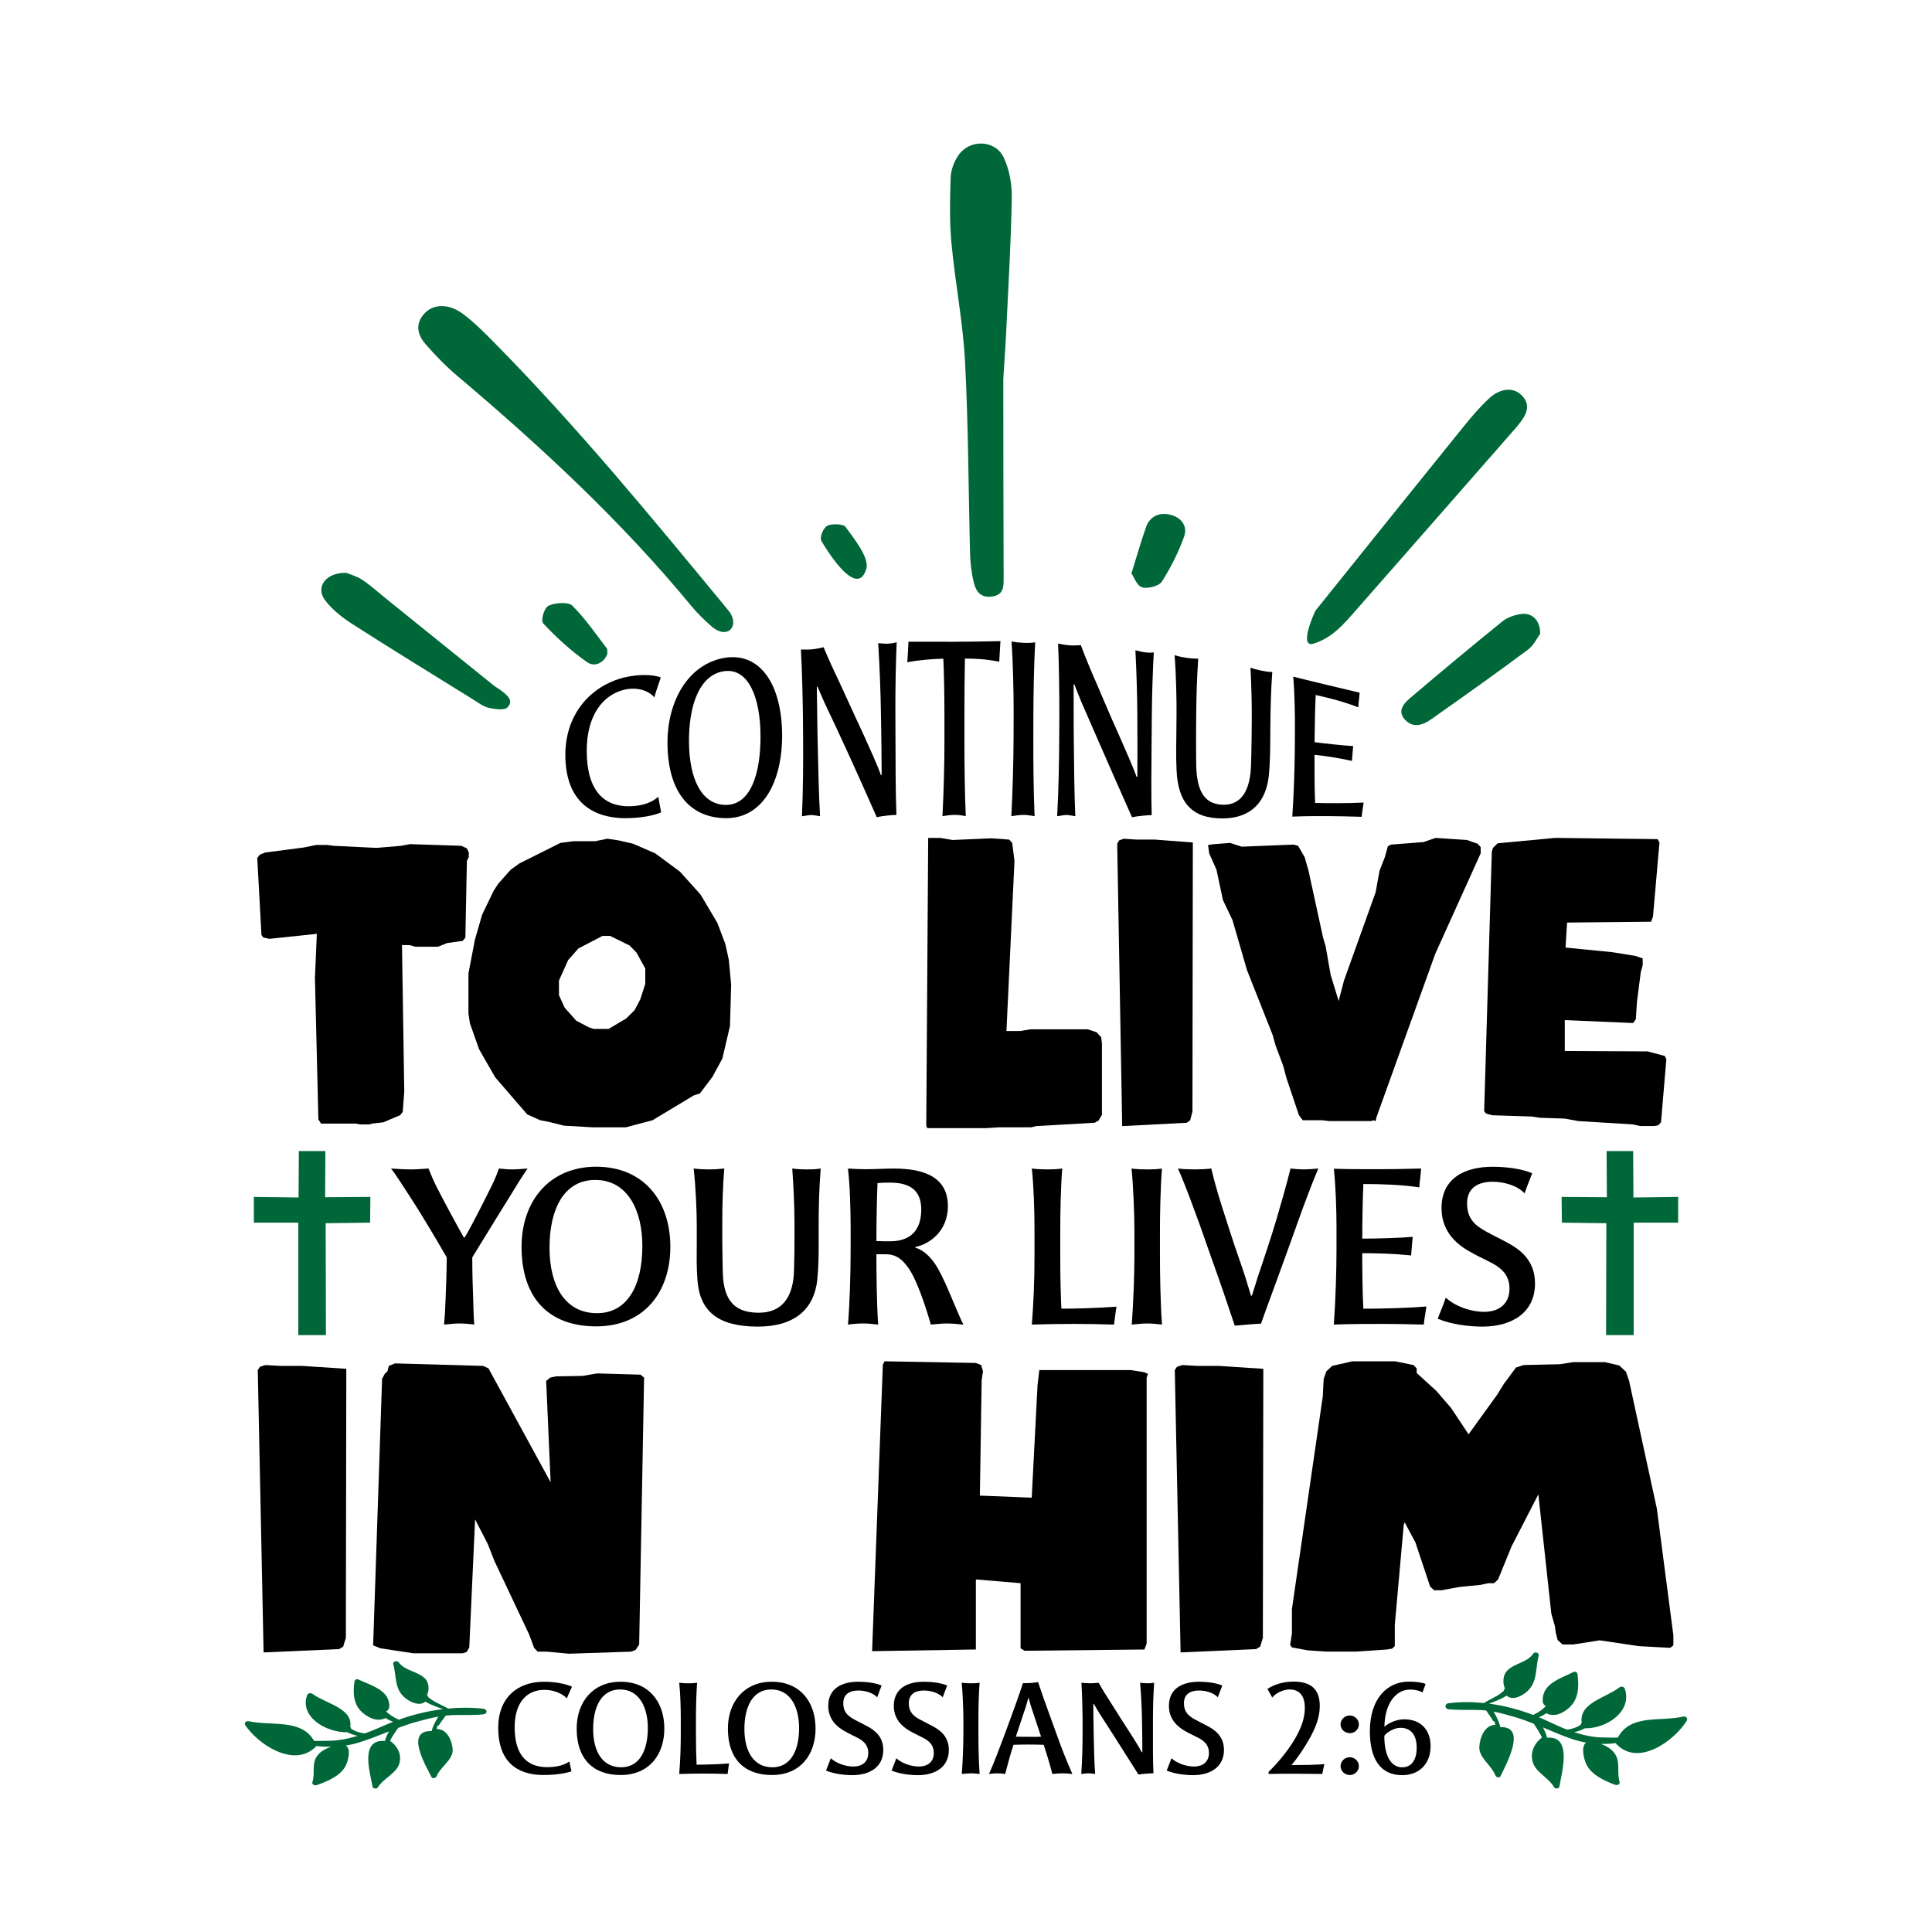
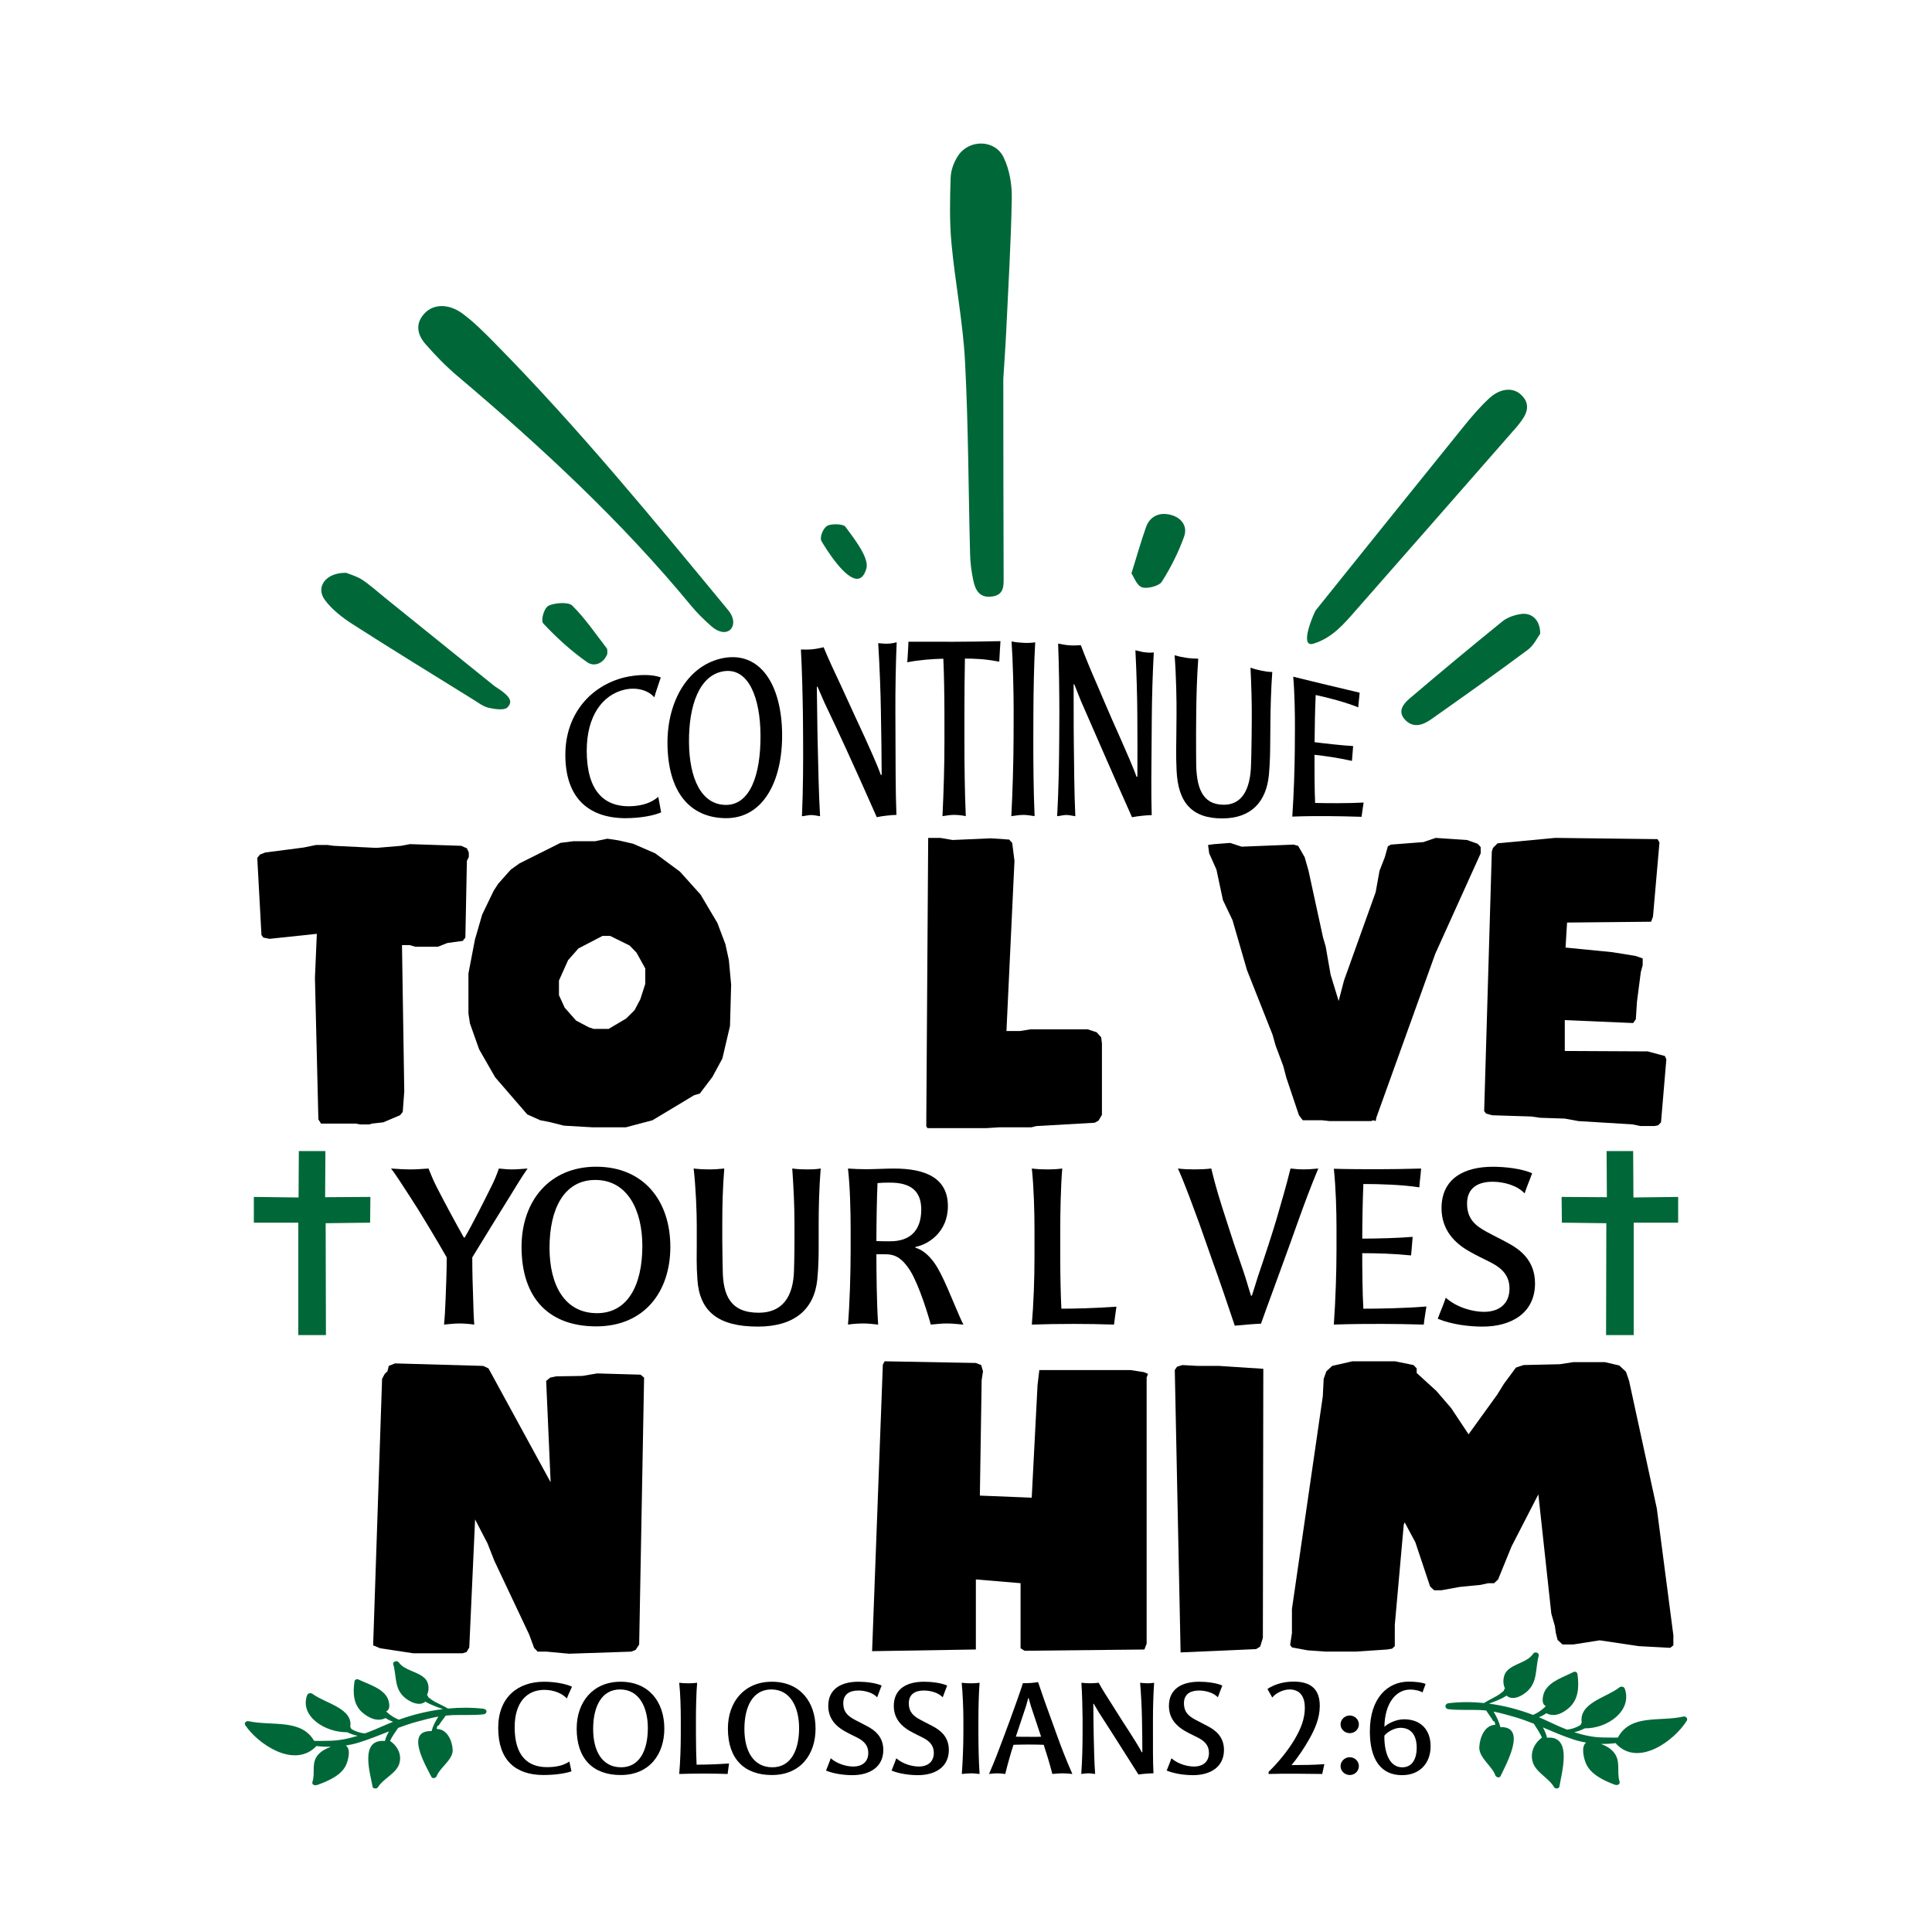
<svg xmlns="http://www.w3.org/2000/svg" version="1.1" id="Layer_1" x="0px" y="0px" viewBox="0 0 864 864" xml:space="preserve">
  <g>
    <g>
      <path d="M253.5,759.57c-1.87-2.11-5.68-3.86-10.06-3.86c-7.72,0-13.28,5.5-13.28,16.73c0,12.81,5.85,17.84,14.51,17.84    c4.62,0,7.72-0.99,9.95-2.52c0.41,1.87,0.59,2.69,0.94,4.39c-2.34,0.82-6.85,1.64-12.52,1.64c-12.52,0-20.24-6.67-20.24-21.06    c0-13.69,8.78-20.65,20.48-20.65c4.97,0,9.77,0.94,12.52,2.22C255.02,756.12,254.26,757.52,253.5,759.57z" />
      <path d="M277.55,793.8c-12.29,0-19.66-7.2-19.66-20.77c0-11.99,7.37-20.95,19.66-20.95c12.46,0,19.54,8.83,19.54,20.95    C297.09,784.61,290.36,793.8,277.55,793.8z M277.31,755.53c-8.19,0-12.05,7.49-12.05,17.73c0,9.83,4.04,17.08,12.52,17.08    c7.96,0,11.94-7.14,11.94-17.55C289.72,763.61,285.91,755.53,277.31,755.53z" />
      <path d="M325.4,793.33c-3.51-0.12-7.26-0.18-10.53-0.18c-3.51,0-7.96,0.06-11.12,0.18c0.47-5.62,0.7-11.76,0.7-17.85    c0-1.58,0-5.03,0-7.02c0-4.62-0.18-11.06-0.7-15.91c1.29,0.18,2.93,0.23,4.21,0.23c1.23,0,2.46-0.06,3.8-0.23    c-0.41,4.86-0.53,11.82-0.53,15.91c0,1.35,0,5.85,0,7.08c0,5.5,0.12,9.95,0.29,13.63c3.51,0,8.6-0.12,14.51-0.53    C325.87,790,325.52,792.16,325.4,793.33z" />
      <path d="M345.18,793.8c-12.29,0-19.66-7.2-19.66-20.77c0-11.99,7.37-20.95,19.66-20.95c12.46,0,19.54,8.83,19.54,20.95    C364.72,784.61,357.99,793.8,345.18,793.8z M344.95,755.53c-8.19,0-12.05,7.49-12.05,17.73c0,9.83,4.04,17.08,12.52,17.08    c7.96,0,11.94-7.14,11.94-17.55C357.35,763.61,353.55,755.53,344.95,755.53z" />
      <path d="M381.22,793.86c-3.51,0-8.13-0.53-11.82-2.05c0.82-2.22,1.35-3.22,2.11-5.5c3.16,2.75,7.43,3.69,10.06,3.69    c4.1,0,6.73-2.17,6.73-6.09c0-3.1-1.64-5.09-4.62-6.67c-2.22-1.17-3.74-1.76-6.14-3.16c-3.51-1.99-7.14-5.38-7.14-11.18    c0-7.84,6.08-10.82,13.51-10.82c3.22,0,7.55,0.47,10.36,1.7c-0.76,2.11-1.11,2.75-1.99,5.27c-1.87-2.05-5.44-3.04-8.43-3.04    c-3.8,0-6.73,1.58-6.73,5.68c0,4.04,2.17,5.79,5.09,7.37c1.58,0.88,4.04,2.05,5.73,2.98c2.92,1.58,7.08,4.39,7.08,10.53    C395.03,790.29,388.83,793.86,381.22,793.86z" />
      <path d="M410.53,793.86c-3.51,0-8.13-0.53-11.82-2.05c0.82-2.22,1.35-3.22,2.11-5.5c3.16,2.75,7.43,3.69,10.06,3.69    c4.1,0,6.73-2.17,6.73-6.09c0-3.1-1.64-5.09-4.62-6.67c-2.22-1.17-3.74-1.76-6.14-3.16c-3.51-1.99-7.14-5.38-7.14-11.18    c0-7.84,6.08-10.82,13.51-10.82c3.22,0,7.55,0.47,10.36,1.7c-0.76,2.11-1.11,2.75-1.99,5.27c-1.87-2.05-5.44-3.04-8.43-3.04    c-3.8,0-6.73,1.58-6.73,5.68c0,4.04,2.17,5.79,5.09,7.37c1.58,0.88,4.04,2.05,5.73,2.98c2.92,1.58,7.08,4.39,7.08,10.53    C424.34,790.29,418.14,793.86,410.53,793.86z" />
      <path d="M434.28,793.04c-1.35,0-2.87,0.18-4.15,0.29c0.41-5.44,0.7-12.75,0.7-18.43c0-1.81,0-4.1,0-6.26    c0-3.98-0.29-11.58-0.76-16.09c1.35,0.18,2.93,0.23,4.27,0.23c1.17,0,2.52-0.06,3.74-0.23c-0.41,4.91-0.53,12.4-0.53,16.09    c0,2.58,0,4.21,0,6.26c0,5.32,0.12,12.52,0.53,18.43C436.8,793.21,435.69,793.04,434.28,793.04z" />
      <path d="M475.18,793.04c-1.46,0-2.87,0.12-4.56,0.29c-1.11-4.33-2.75-9.71-3.86-13.05c-1.99-0.06-4.27-0.12-6.79-0.12    c-2.28,0-4.68,0.06-6.73,0.12c-1.05,3.16-2.52,8.25-3.69,13.05c-1.23-0.18-2.34-0.29-3.63-0.29c-1.4,0-2.22,0.12-3.63,0.29    c2.58-5.85,4.51-11.06,6.55-16.5c0.82-2.22,2.28-6.14,2.93-7.9c1.81-5.03,4.27-11.7,5.68-16.21c2.16,0.06,4.62-0.12,6.79-0.47    c1.64,4.91,3.8,11.06,5.73,16.27c0.53,1.35,2.28,6.38,2.75,7.61c2.11,5.91,4.21,11.18,6.85,17.2    C477.81,793.15,476.64,793.04,475.18,793.04z M461.02,762.96c-0.29-1.11-0.76-2.57-0.99-3.57h-0.18c-0.29,1.05-0.64,2.4-1,3.57    c-1.4,4.21-3.33,10.01-4.56,13.69c1.87,0.06,3.92,0.06,5.73,0.06c2.16,0,3.92,0.06,5.56-0.06    C464.18,772.5,462.37,767,461.02,762.96z" />
      <path d="M515.61,768.58c0,1.52,0,4.62,0,5.79c0,5.56-0.06,13.51,0.23,18.66c-1.52,0-4.68,0.23-6.73,0.53    c-3.63-5.73-7.49-11.82-10.06-15.86c-2.11-3.28-5.44-8.54-7.55-11.76c-0.7-1.11-1.76-3.04-2.34-3.98h-0.23    c0.06,3.39,0.06,10.12,0.18,14.04c0.12,4.68,0.23,11.94,0.64,17.32c-0.76-0.06-1.99-0.29-3.04-0.29s-2.16,0.23-3.16,0.29    c0.47-6.26,0.59-13.46,0.59-18.96c0-1.41,0-3.92,0-5.79c-0.06-4.8-0.18-10.82-0.53-16.03c1.4,0.12,2.46,0.23,3.98,0.23    c1.41,0,2.4-0.12,3.74-0.23c1.58,2.87,3.63,6.14,5.68,9.3c1.29,2.05,3.86,6.14,5.03,7.96c2.16,3.34,3.92,6.03,5.91,9.24    c0.7,1.17,1.99,3.22,2.63,4.56c0-0.06,0.29,0,0.29,0c0-3.74-0.06-10.18-0.18-15.15c-0.06-3.92-0.35-10.36-0.82-15.91    c1.4,0.12,2.28,0.23,3.1,0.23c0.94,0,1.7,0,3.16-0.23C515.78,757.64,515.61,763.61,515.61,768.58z" />
      <path d="M533.57,793.86c-3.51,0-8.13-0.53-11.82-2.05c0.82-2.22,1.35-3.22,2.11-5.5c3.16,2.75,7.43,3.69,10.06,3.69    c4.1,0,6.73-2.17,6.73-6.09c0-3.1-1.64-5.09-4.62-6.67c-2.22-1.17-3.74-1.76-6.14-3.16c-3.51-1.99-7.14-5.38-7.14-11.18    c0-7.84,6.08-10.82,13.51-10.82c3.22,0,7.55,0.47,10.36,1.7c-0.76,2.11-1.11,2.75-1.99,5.27c-1.87-2.05-5.44-3.04-8.43-3.04    c-3.8,0-6.73,1.58-6.73,5.68c0,4.04,2.17,5.79,5.09,7.37c1.58,0.88,4.04,2.05,5.73,2.98c2.92,1.58,7.08,4.39,7.08,10.53    C547.37,790.29,541.17,793.86,533.57,793.86z" />
      <path d="M591.31,793.33c-3.28-0.06-8.89-0.12-12.35-0.12c-3.69,0-7.96,0-11.64,0.12v-0.94c4.15-4.04,8.43-9.19,11.59-14.45    c2.98-5.03,4.62-9.48,4.62-14.22c0-4.62-1.87-8.19-6.9-8.19c-2.81,0-6.32,1.76-7.66,3.63l-2.16-3.86    c2.92-1.93,6.96-3.28,11.7-3.28c7.72,0,11.7,3.39,11.7,10.88c0,5.5-2.22,10.3-4.33,14.16c-2.34,4.27-5.44,8.89-8.31,12.29    c4.39,0,10.24-0.06,14.69-0.41C591.96,790.46,591.49,792.33,591.31,793.33z" />
      <path d="M603.65,775.08c-2.28,0-4.15-1.76-4.15-3.92c0-2.16,1.87-3.98,4.1-3.98c2.28,0,4.1,1.81,4.1,3.98    C607.69,773.32,605.88,775.08,603.65,775.08z M603.65,793.8c-2.28,0-4.15-1.81-4.15-3.98c0-2.16,1.87-3.98,4.1-3.98    c2.28,0,4.1,1.81,4.1,3.98C607.69,791.98,605.88,793.8,603.65,793.8z" />
      <path d="M627,793.86c-9.65,0-14.39-7.26-14.39-19.6c0-14.69,7.78-22.23,17.44-22.23c2.81,0,5.97,0.35,7.49,1.05l-1.4,3.8    c-0.88-0.64-2.98-1.29-5.56-1.29c-6.2,0-11.29,5.97-11.47,16.62c1.46-1.35,5.09-3.33,8.78-3.33c7.61,0,11.88,4.8,11.88,12.05    C639.76,788.65,634.84,793.86,627,793.86z M626.3,772.68c-2.87,0-6.03,1.99-7.2,3.51c0,0.47,0,1.05,0,1.52    c0.29,7.61,2.98,12.64,8.02,12.64c4.5,0,6.44-3.92,6.44-8.72C633.55,775.84,630.92,772.68,626.3,772.68z" />
    </g>
    <g>
-       <path d="M115.28,612.7l1-1.49l2.4-0.75l6.6,0.37h9.6l19.99,1.31l-0.2,120.3l-1.2,3.92l-1.8,1.12l-33.79,1.49L115.28,612.7z" />
      <path d="M166.87,735.8l4-119.18l1.2-2.24l1.2-1.12l0.6-2.42l2.8-1.12l39.39,1.12l2.4,1.12l27.79,50.92l-2-45.32l1.8-1.49l2.6-0.56    l11.8-0.19l6.6-1.12l19.39,0.56l1.6,1.31l-2.2,119.37l-1.6,2.43l-2,0.75l-27.79,0.93l-10-0.93h-4l-1.6-1.68l-2.2-5.97    l-15.59-33.01l-3-7.65l-5.6-10.82l-2.6,57.26l-1.2,2.05l-1.8,0.56h-21.99l-14.8-2.24L166.87,735.8z" />
      <path d="M390.01,738.41l4.8-128.14l0.8-1.49l40.79,0.75l2.4,0.93l0.8,2.8l-0.6,3.92l-0.8,51.66l23.19,0.93l2.6-50.36l0.8-6.71    h40.79l6,0.93l1.8,0.75l-0.6,1.68v119l-1,2.61l-53.58,0.56l-1.8-1.12v-29.1l-19.99-1.68v31.33L390.01,738.41z" />
      <path d="M525.37,612.7l1-1.49l2.4-0.75l6.6,0.37h9.6l19.99,1.31l-0.2,120.3l-1.2,3.92l-1.8,1.12l-33.79,1.49L525.37,612.7z" />
      <path d="M577.76,736.73l-0.8-1.12l0.8-5.22v-10.82l13.8-95.12l0.4-7.83l1.2-3.36l2.6-2.42l9-2.05h19.19l8.2,1.68l1.4,1.49v2.05    l8.8,8.02l6.6,7.65l7.8,11.75l12.8-17.72l3-4.85l5.4-7.28l3.4-1.12l16.19-0.37l6-0.93h14.2l6.4,1.49l3,2.8l1.4,4.1l12.4,57.07    l7.4,56.7v4.48l-1.4,1.12l-13.99-0.75l-17.59-2.61l-11.8,1.86h-4.8l-2.2-2.05l-0.8-3.17l-0.4-2.98l-1.6-5.6l-5.8-53.34l-12,23.32    l-6,14.73l-1.8,1.68h-2.6l-3.4,0.75l-9.4,0.93l-8.2,1.49h-3.2l-1.8-1.68l-6.6-19.77l-4.8-8.95l-0.4,1.12l-4,44.76v9.51l-1.2,1.12    l-2.2,0.37l-13.8,0.93h-13.8l-8-0.56L577.76,736.73z" />
    </g>
    <g>
      <path d="M227.98,535.09c-3.97,6.41-12.12,19.52-16.78,27.23c0,6.51,0.2,13.22,0.4,18.42c0.1,3.9,0.2,7.91,0.49,11.62    c-2.18-0.3-4.67-0.5-6.75-0.5c-1.99,0-4.47,0.3-6.75,0.5c0.3-3.2,0.49-6.21,0.69-11.62c0.2-5.51,0.5-11.81,0.5-18.42    c-4.57-8.01-12.81-21.73-16.09-26.63c-3.38-5.11-6.75-10.61-8.84-13.12c2.58,0.2,6.25,0.4,8.84,0.4c2.28,0,5.16-0.2,7.94-0.4    c0.6,1.6,2.48,6.01,3.68,8.31c3.47,6.81,8.94,16.92,12.12,22.53h0.4c3.48-5.91,9.14-17.22,12.01-23.03    c1.39-2.7,2.38-5.31,3.28-7.81c2.09,0.2,3.97,0.4,5.76,0.4c2.09,0,4.37-0.2,7.05-0.4C232.94,526.88,230.46,531.08,227.98,535.09z" />
      <path d="M266.61,593.16c-20.86,0-33.37-12.32-33.37-35.55c0-20.53,12.51-35.85,33.37-35.85c21.15,0,33.17,15.12,33.17,35.85    C299.78,577.44,288.36,593.16,266.61,593.16z M266.21,527.68c-13.9,0-20.46,12.82-20.46,30.34c0,16.82,6.85,29.24,21.25,29.24    c13.51,0,20.26-12.22,20.26-30.04C287.27,541.49,280.81,527.68,266.21,527.68z" />
      <path d="M366.11,547.7c0,3.2,0,6.21,0,9.11c0,3.6,0,9.11-0.6,15.32c-1.39,13.52-10.33,21.13-26.61,21.13    c-17.77,0-26.02-6.81-27.01-20.93c-0.49-6.61-0.3-11.51-0.3-15.62c0-2.9,0-5.91,0-8.91c0-5.51-0.4-16.72-1.39-25.23    c2.48,0.3,4.77,0.4,7.05,0.4c2.08,0,3.58-0.1,6.65-0.4c-0.7,8.51-0.89,16.82-0.89,24.03c0,2.3,0,6.21,0,8.51    c0,4.31,0.2,12.82,0.2,12.82c0.1,11.41,3.48,19.13,16.09,19.13c10.33,0,15.59-6.81,15.79-19.33c0,0,0.2-6.51,0.2-12.62    c0-2.3,0-6.11,0-8.51c0-7.11-0.4-15.62-0.99-24.03c2.28,0.3,4.37,0.4,6.36,0.4c1.99,0,3.87,0,6.36-0.4    C366.31,531.18,366.11,540.59,366.11,547.7z" />
      <path d="M423.21,591.86c-1.99,0-4.57,0.3-6.95,0.5c-2.48-8.91-6.55-20.53-10.03-25.33c-2.78-3.9-5.46-6.11-10.13-6.11    c-1.69,0-2.78,0-4.17,0c0,6.61,0.1,21.73,0.79,31.44c-2.18-0.2-4.37-0.5-6.55-0.5c-2.38,0-4.97,0.2-6.95,0.5    c0.79-9.51,1.19-22.83,1.19-33.14c0-2.4,0-6.81,0-9.91c0-8.11-0.3-19.13-1.19-26.73c3.18,0.2,5.26,0.3,8.14,0.3    c3.28,0,9.14-0.3,12.41-0.3c14.3,0,24.13,4.31,24.13,16.82c0,11.71-8.94,17.22-14.5,18.22v0.4c2.48,0.6,4.97,2.6,6.65,4.51    c2.48,2.7,4.37,6.31,6.36,10.61c2.09,4.51,3.58,8.41,5.36,12.42c0.99,2.3,1.99,4.71,3.08,6.81    C428.08,592.06,425.2,591.86,423.21,591.86z M398.09,528.88c-2.28,0-3.58,0-5.66,0.2c-0.3,6.51-0.5,18.32-0.5,25.93    c2.09,0.1,4.37,0.1,6.16,0.1c9.04,0,13.9-4.91,13.9-14.22C411.99,532.18,406.73,528.88,398.09,528.88z" />
      <path d="M498.19,592.36c-5.96-0.2-12.31-0.3-17.88-0.3c-5.96,0-13.51,0.1-18.87,0.3c0.79-9.61,1.19-20.13,1.19-30.54    c0-2.7,0-8.61,0-12.02c0-7.91-0.3-18.92-1.19-27.23c2.18,0.3,4.97,0.4,7.15,0.4c2.08,0,4.17-0.1,6.45-0.4    c-0.69,8.31-0.89,20.23-0.89,27.23c0,2.3,0,10.01,0,12.12c0,9.41,0.2,17.02,0.5,23.33c5.96,0,14.6-0.2,24.63-0.9    C498.98,586.65,498.39,590.36,498.19,592.36z" />
-       <path d="M513.18,591.86c-2.28,0-4.86,0.3-7.05,0.5c0.69-9.31,1.19-21.83,1.19-31.54c0-3.1,0-7.01,0-10.71    c0-6.81-0.5-19.82-1.29-27.53c2.29,0.3,4.97,0.4,7.25,0.4c1.99,0,4.27-0.1,6.36-0.4c-0.7,8.41-0.9,21.23-0.9,27.53    c0,4.41,0,7.21,0,10.71c0,9.11,0.2,21.43,0.9,31.54C517.45,592.16,515.57,591.86,513.18,591.86z" />
      <path d="M580.21,547c-0.89,2.6-4.67,13.02-6.16,17.12c-3.18,8.91-6.65,18.02-10.13,27.83c-2.78,0.1-8.74,0.6-11.72,0.9    c-3.18-9.51-6.85-20.33-10.33-29.94c-0.79-2.2-4.67-13.22-5.56-15.82c-2.68-7.21-5.96-16.52-9.53-24.53    c2.28,0.3,4.77,0.4,7.45,0.4c2.58,0,5.06-0.1,7.45-0.4c1.88,7.91,3.97,14.62,6.65,22.83c0.79,2.4,2.78,8.71,3.67,11.31    c1.69,5.11,3.48,9.91,4.97,14.62c0.5,1.8,1.89,6.11,2.48,8.11h0.4c0.7-2.2,2.09-6.51,2.58-8.21c1.59-4.71,3.18-9.41,4.77-14.32    c0.99-3,2.88-9.01,3.67-11.71c2.09-7.21,4.47-15.32,6.26-22.63c2.38,0.3,4.07,0.4,5.96,0.4c1.89,0,3.38-0.1,6.46-0.4    C586.07,530.88,583.29,538.39,580.21,547z" />
      <path d="M636.72,592.36c-7.55-0.2-13.31-0.3-18.77-0.3c-5.86,0-13.41,0-21.45,0.3c0.79-11.11,1.19-24.13,1.19-33.34    c0-2.6,0-6.71,0-10.11c0-7.31-0.3-18.02-1.19-26.23c6.75,0.2,14.7,0.2,20.06,0.2c5.36,0,11.22-0.1,18.97-0.3    c-0.3,4.01-0.6,5.11-0.79,8.41c-7.65-1.2-17.97-1.5-25.03-1.5c-0.3,6.51-0.5,16.92-0.5,24.43c6.46,0,17.28-0.3,22.54-0.8    c-0.2,3.2-0.5,5.41-0.7,8.31c-7.84-0.8-15.29-1-21.85-1c0,6.51,0.1,18.32,0.5,24.83c6.55,0,18.97-0.2,28.2-1    C637.41,587.65,637.01,589.56,636.72,592.36z" />
      <path d="M663.03,593.26c-5.96,0-13.8-0.9-20.06-3.5c1.39-3.81,2.29-5.51,3.58-9.41c5.36,4.71,12.61,6.31,17.08,6.31    c6.95,0,11.42-3.7,11.42-10.41c0-5.31-2.78-8.71-7.85-11.41c-3.77-2-6.36-3-10.43-5.41c-5.96-3.4-12.11-9.21-12.11-19.13    c0-13.42,10.33-18.52,22.94-18.52c5.46,0,12.81,0.8,17.58,2.9c-1.29,3.6-1.89,4.71-3.38,9.01c-3.18-3.51-9.23-5.21-14.3-5.21    c-6.45,0-11.42,2.7-11.42,9.71c0,6.91,3.67,9.91,8.64,12.62c2.68,1.5,6.85,3.51,9.73,5.11c4.97,2.7,12.02,7.51,12.02,18.02    C686.47,587.15,675.94,593.26,663.03,593.26z" />
    </g>
    <g>
      <path d="M143.58,502.48l-1.2-1.87l-1.54-63.23l0.85-19.77l-21.18,2.24l-2.73-0.56l-0.85-1.12l-1.88-34.51l1.2-1.49l2.39-0.93    l17.25-2.24l5.46-1.12h5.12l2.73,0.37l19.13,0.93l11.1-0.93l3.93-0.75l22.88,0.75l2.56,1.12l0.85,1.87v2.05l-0.85,1.68    l-0.68,34.32l-1.2,1.49l-6.83,0.93l-4.27,1.68h-10.07l-2.56-0.75h-3.42l1.02,65.47l-0.68,9.14l-1.2,1.49l-7.51,3.17l-4.95,0.56    l-1.37,0.37H161l-1.88-0.37H143.58z" />
      <path d="M245.53,501.73l-3.93-0.75l-5.81-2.61l-14.35-16.6l-7.17-12.5l-4.1-11.56l-0.68-4.48v-17.91l2.9-15.11l3.24-11.19    l5.12-10.63l2.05-3.17l5.64-6.34l3.93-2.8l18.27-9.14l5.81-0.75h9.73l5.46-1.12l4.95,0.75l6.49,1.49l9.91,4.29l11.1,8.21    l9.22,10.26l7.51,12.68l3.59,9.51l1.54,7.09l1.02,11l-0.51,18.47l-3.41,14.55l-4.44,8.21l-5.64,7.46l-2.56,0.75l-18.61,11.19    l-11.95,3.17h-14.69l-12.98-0.75L245.53,501.73z M265.51,460.14h6.66l7.86-4.66l3.76-3.73l2.56-4.85l2.22-6.9v-6.9l-3.93-7.09    l-3.07-3.17l-8.71-4.29h-3.42l-10.76,5.6l-4.61,5.22l-4.1,9.14v6.53l2.56,5.6l5.12,5.78l5.64,2.98L265.51,460.14z" />
      <path d="M415.09,374.72h5.46l5.46,0.93l17.08-0.75l8.2,0.56l1.37,1.49l1.02,8.02l-3.59,76.1h6.15l4.61-0.75h25.62l3.93,1.31    l2.05,2.24l0.34,2.8v31.89l-1.54,2.61l-1.71,0.93l-26.13,1.49l-2.22,0.56h-14.51l-5.81,0.37h-26.13l-0.51-0.93L415.09,374.72z" />
-       <path d="M499.62,377.33l0.85-1.49l2.05-0.75l5.64,0.37h8.2l17.08,1.31l-0.17,120.3l-1.02,3.92l-1.54,1.12l-28.86,1.49    L499.62,377.33z" />
      <path d="M582.61,500.99l-1.71-2.24l-5.64-16.79l-1.37-5.22l-3.42-9.14l-1.37-4.85l-11.44-28.91l-6.49-22.38l-4.27-8.95l-2.9-13.62    l-3.24-7.27l-0.51-3.73l2.56-0.37l7.34-0.56l5.12,1.68l23.22-0.93l2.05,0.56l2.9,5.04l1.71,5.97l6.49,29.84l1.2,4.1l2.22,12.68    l3.59,11.75l2.39-9.14l14.17-39.54l1.71-9.51l2.39-6.15l1.36-4.85l1.37-0.75l14.52-1.12l5.46-1.87l14,0.93l4.78,1.68l1.37,1.49    v2.8l-20.32,44.95l-26.3,73.11l-0.34,1.68l-1.02-0.37l-1.03,0.37h-18.61l-3.25-0.37H582.61z" />
      <path d="M705.91,501.36l-6.15-1.12l-11.1-0.37l-3.76-0.56l-17.59-0.56l-2.73-0.75l-0.85-1.12l3.42-116.01l0.51-1.68l2.05-2.05    l25.79-2.43l45.77,0.56l0.85,1.49l-2.9,33.2l-0.85,2.24l-37.57,0.37l-0.68,11.19l20.83,2.05l10.42,1.68l3.25,1.12v2.98l-0.85,3.17    l-1.71,13.24l-0.51,7.83l-1.2,1.68l-30.57-1.31v13.8l37.06,0.19l7.68,2.05l0.68,1.49l-2.39,28.16l-1.2,1.31l-1.71,0.37h-6.32    l-3.58-0.75L705.91,501.36z" />
    </g>
    <g>
      <polygon fill="#006838" points="730.6,597.05 718.24,597.05 718.36,547.03 698.48,546.78 698.36,535.27 718.6,535.4     718.48,514.77 730.36,514.77 730.48,535.52 750.48,535.27 750.48,546.78 730.6,546.78   " />
    </g>
    <g>
      <polygon fill="#006838" points="133.4,597.05 145.76,597.05 145.64,547.03 165.52,546.78 165.64,535.27 145.4,535.4     145.52,514.77 133.64,514.77 133.52,535.52 113.52,535.27 113.52,546.78 133.4,546.78   " />
    </g>
    <g>
      <g>
        <path fill="#006838" d="M752.77,767.66c-10.42,2.39-23.51-1.28-29.25,9.38c-2.37,0.09-4.8-0.04-6.21-0.03     c-4.53,0.01-9.01-0.95-13.33-2.38c1.64-0.32,3.25-0.92,4.73-1.71c10.04,0.16,21.34-7.76,17.92-17.68     c-0.35-1.01-1.62-1.26-2.47-0.6c-5.77,4.56-18.22,6.88-16.8,15.81c-0.29,0.23-0.45,0.57-0.48,0.93     c-1.81,1.15-3.88,1.88-6.05,2.13c-2.97-1.14-5.85-2.45-8.6-3.76c-1.33-0.63-2.68-1.22-4.05-1.8c1.19-0.45,2.31-1.05,3.37-1.79     c3.55,1.89,7.29,0.11,10.19-2.48c4.4-3.94,4.41-9.78,3.72-14.99c-0.11-0.81-0.94-1.39-1.81-0.95     c-4.42,2.27-10.23,3.97-12.72,8.34c-0.9,1.58-2,5.91,0.39,6.88c-0.31,0.31-0.62,0.62-0.93,0.9c-1.44,1.26-2.99,2.28-4.78,3.06     c-6.3-2.41-12.96-4.16-19.73-5.05c1.9-0.68,3.77-1.41,5.59-2.3c0.72-0.35,1.52-0.78,2.3-1.27c2.42,2.19,6.15,0.58,8.71-1.5     c5.36-4.37,4.03-10.55,5.63-16.28c0.38-1.37-1.67-2.16-2.48-0.96c-2.72,4.03-8.61,4.24-11.8,7.78c-1.69,1.87-1.96,5.44-0.79,7.77     c-0.31,0.26-0.52,0.62-0.54,1.03c-0.99,0.87-2.05,1.68-3.37,2.42c-1.83,1.03-3.72,1.93-5.48,3.04     c-5.27-0.54-10.58-0.55-15.83,0.08c-1.88,0.23-1.9,2.48,0,2.69c4.64,0.51,9.36,0.17,14.03,0.36c0.95,0.04,1.89,0.13,2.82,0.24     c0.97,1.64,2.02,2.79,2.95,4.46c0.44,0.79,0.77-0.41,1.06,1.94c0,0-0.01,0-0.01,0c-4.61,0-6.9,5.54-7.12,9.89     c-0.25,4.79,5.65,8.41,7.17,12.67c0.3,0.85,1.84,1.38,2.31,0.39c2.46-5.2,12.04-22.36-0.04-21.94c-0.59-2.42-1.75-4.76-3.05-6.94     c3.2,0.61,6.33,1.52,9.49,2.43c2.91,0.84,5.72,1.88,8.5,2.98c1.22,1.9,2.65,4,3.64,6.19c-3.59,2.69-5.37,6.8-4.11,11.01     c1.38,4.6,7.19,7.03,9.53,11.18c0.48,0.86,2.23,0.75,2.39-0.28c0.93-6.02,6.04-22.9-5.53-21.84c-0.36-1.57-1.04-3.14-1.83-4.58     c4.47,1.88,8.92,3.82,13.57,5.35c1.89,0.62,3.81,1.08,5.75,1.41c-2.49,1.75-0.96,7.31-0.1,9.32c2.08,4.86,7.79,7.57,12.75,9.47     c0.08,0.03,0.15,0.02,0.22,0.04c0.99,0.48,2.45-0.16,2.06-1.43c-1.38-4.43,0.7-9.06-2.55-13.02c-1.47-1.79-3.51-2.94-5.73-3.78     c2.2,0.03,4.4-0.08,6.6-0.36c0.07,0.16,0.17,0.33,0.32,0.48c9.92,10.28,25.99-1.7,31.42-10.5     C754.94,768.54,753.95,767.39,752.77,767.66z" />
      </g>
    </g>
    <g>
      <g>
        <path fill="#006838" d="M109.66,771.46c5.43,8.24,21.5,19.44,31.42,9.82c0.15-0.14,0.25-0.3,0.32-0.45     c2.2,0.26,4.41,0.36,6.6,0.34c-2.22,0.79-4.26,1.85-5.73,3.53c-3.25,3.71-1.16,8.04-2.55,12.19c-0.4,1.19,1.06,1.78,2.06,1.34     c0.07-0.01,0.14-0.01,0.22-0.03c4.96-1.78,10.67-4.31,12.75-8.87c0.86-1.89,2.4-7.09-0.1-8.72c1.94-0.31,3.86-0.74,5.75-1.32     c4.65-1.43,9.09-3.25,13.57-5c-0.8,1.34-1.47,2.81-1.83,4.28c-11.57-0.99-6.46,14.8-5.53,20.44c0.16,0.97,1.91,1.07,2.39,0.27     c2.34-3.88,8.15-6.15,9.53-10.46c1.26-3.94-0.52-7.79-4.11-10.31c0.99-2.05,2.42-4.02,3.64-5.79c2.78-1.03,5.59-2.01,8.5-2.79     c3.16-0.85,6.29-1.7,9.49-2.27c-1.3,2.04-2.46,4.23-3.05,6.49c-12.09-0.39-2.5,15.66-0.04,20.53c0.47,0.93,2.01,0.43,2.31-0.36     c1.51-3.99,7.41-7.38,7.17-11.86c-0.22-4.07-2.51-9.25-7.12-9.25c-0.01,0-0.01,0-0.01,0c0.28-2.19,0.62-1.08,1.05-1.81     c0.92-1.56,1.98-2.64,2.95-4.17c0.93-0.1,1.87-0.18,2.82-0.22c4.67-0.18,9.39,0.14,14.03-0.34c1.9-0.2,1.88-2.3,0-2.52     c-5.25-0.59-10.56-0.58-15.83-0.08c-1.76-1.04-3.65-1.89-5.48-2.85c-1.31-0.69-2.37-1.45-3.37-2.26     c-0.02-0.38-0.23-0.72-0.54-0.96c1.17-2.18,0.9-5.52-0.79-7.27c-3.19-3.32-9.09-3.51-11.8-7.28c-0.81-1.13-2.87-0.39-2.48,0.89     c1.6,5.36,0.26,11.15,5.63,15.24c2.56,1.95,6.29,3.46,8.71,1.4c0.78,0.46,1.57,0.86,2.3,1.19c1.82,0.83,3.69,1.51,5.59,2.15     c-6.77,0.83-13.43,2.47-19.73,4.73c-1.79-0.73-3.34-1.68-4.78-2.87c-0.32-0.26-0.62-0.55-0.93-0.84c2.4-0.9,1.29-4.96,0.39-6.44     c-2.49-4.1-8.29-5.69-12.72-7.81c-0.87-0.42-1.7,0.13-1.81,0.89c-0.69,4.87-0.67,10.34,3.72,14.02c2.9,2.43,6.64,4.1,10.19,2.32     c1.06,0.7,2.18,1.26,3.37,1.68c-1.37,0.54-2.72,1.09-4.05,1.68c-2.75,1.22-5.63,2.45-8.6,3.52c-2.17-0.23-4.24-0.91-6.05-1.99     c-0.03-0.33-0.19-0.65-0.48-0.87c1.42-8.35-11.03-10.53-16.8-14.79c-0.85-0.63-2.12-0.39-2.47,0.56     c-3.42,9.29,7.88,16.7,17.92,16.55c1.49,0.73,3.09,1.3,4.73,1.6c-4.32,1.34-8.8,2.24-13.33,2.23c-1.41,0-3.84,0.12-6.21,0.03     c-5.74-9.98-18.83-6.54-29.25-8.78C110.05,769.47,109.06,770.55,109.66,771.46z" />
      </g>
    </g>
    <g>
      <g>
        <path d="M292.61,311.85c-2.46-2.92-7.42-4.69-13.11-3.48c-10,2.23-17.14,11.75-17.11,27.42c0.04,17.89,7.71,24.87,19.03,24.78     c6.04-0.11,10.09-1.73,12.97-4.23c0.56,2.96,0.8,4.26,1.28,6.95c-3.05,1.34-8.93,2.62-16.36,2.61     c-16.4-0.24-26.51-9.3-26.48-28.42c0.03-18.13,11.28-30.78,26.41-34.54c6.44-1.5,12.68-1.36,16.27,0.01     C294.54,306.03,293.57,308.45,292.61,311.85z" />
      </g>
      <g>
        <path d="M324.49,365.89c-16.08-0.18-25.82-11.78-25.99-33.38c-0.14-19.02,9.31-35.46,25.37-38.3     c16.3-2.76,25.73,12.23,25.9,34.18C349.92,349.43,341.25,366.06,324.49,365.89z M323.61,300.19     c-10.71,1.71-15.63,14.98-15.49,31.79c0.14,16.14,5.52,28.02,16.62,27.98c10.41-0.05,15.51-12.8,15.36-31.35     C339.97,312.26,334.86,298.45,323.61,300.19z" />
      </g>
      <g>
        <path d="M400.42,317.8c0.01,2.9,0.03,8.81,0.04,11.04c0.04,10.6,0.01,25.77,0.43,35.59c-1.99,0-6.12,0.45-8.8,1.01     c-4.79-10.88-9.91-22.26-13.33-29.71c-2.8-6.07-7.23-15.69-10.04-21.47c-0.94-2.01-2.34-5.48-3.12-7.15     c-0.1,0.01-0.2,0.02-0.31,0.02c0.12,6.26,0.2,18.68,0.4,25.91c0.21,8.64,0.45,22.03,1.05,31.98c-1-0.11-2.61-0.54-3.98-0.53     c-1.38,0-2.83,0.44-4.13,0.54c0.53-11.45,0.59-24.64,0.52-34.7c-0.02-2.57-0.05-7.18-0.08-10.6c-0.14-8.78-0.37-19.8-0.9-29.27     c1.85,0.02,3.23,0.09,5.23-0.11c1.85-0.18,3.15-0.52,4.92-0.9c2.11,5.12,4.84,11,7.57,16.74c1.72,3.71,5.14,11.22,6.69,14.58     c2.87,6.16,5.2,11.17,7.84,17.21c0.93,2.19,2.64,6.05,3.49,8.59c0-0.11,0.38-0.01,0.38-0.01c-0.03-7.11-0.15-19.33-0.35-28.77     c-0.11-7.44-0.54-19.65-1.2-30.16c1.85,0.12,3.01,0.28,4.09,0.23c1.24-0.06,2.24-0.11,4.17-0.64     C400.58,296.93,400.39,308.32,400.42,317.8z" />
      </g>
      <g>
        <path d="M446.87,295.91c-6.4-1.25-11.19-1.39-15.35-1.39c-0.15,6.98-0.23,15.87-0.23,24.54c0,3.71,0,9.34,0,11.7     c0,11.82,0.15,23.64,0.61,34.22c-1.61-0.34-3.45-0.56-5.21-0.56c-1.84,0-3.52,0.34-5.21,0.56c0.52-10.91,0.9-22.5,0.88-34.19     c0-3.04-0.01-7.87-0.01-11.7c-0.01-8.1-0.17-18-0.49-24.51c-4.71,0.05-11.73,0.67-16.12,1.6c0.15-2.47,0.45-6.39,0.51-9.19     c6.64-0.02,14.21,0.04,20.54,0.01c6.87-0.04,13.59-0.1,20.62-0.28C447.27,289.52,446.95,293.56,446.87,295.91z" />
      </g>
      <g>
        <path d="M457.71,364.43c-1.76,0-3.75,0.33-5.44,0.56c0.56-10.43,0.98-24.43,1.01-35.3c0.01-3.47,0.02-7.84,0.03-11.99     c0.02-7.62-0.33-22.2-0.93-30.85c1.77,0.39,3.86,0.57,5.63,0.64c1.54,0.06,3.32,0.02,4.94-0.24c-0.57,9.34-0.77,23.62-0.8,30.65     c-0.02,4.91-0.03,8.03-0.04,11.94c-0.03,10.15,0.07,23.88,0.57,35.14C461,364.77,459.55,364.43,457.71,364.43z" />
      </g>
      <g>
        <path d="M515.09,320.54c-0.02,2.74-0.07,8.31-0.08,10.42c-0.08,9.99-0.27,24.31,0.04,33.57c-1.99-0.01-6.13,0.41-8.81,0.94     c-4.67-10.44-9.65-21.81-12.98-29.42c-2.72-6.17-7.04-16.19-9.78-22.38c-0.91-2.13-2.28-5.83-3.04-7.64     c-0.1-0.01-0.2-0.01-0.31-0.02c0.04,6.39-0.02,19.05,0.09,26.43c0.11,8.81,0.19,22.46,0.67,32.58c-0.99-0.11-2.6-0.55-3.98-0.56     c-1.38,0-2.84,0.44-4.14,0.55c0.67-11.85,0.88-25.46,0.93-35.86c0.01-2.66,0.03-7.42,0.05-10.96     c-0.03-9.08-0.14-20.48-0.56-30.37c1.85,0.34,3.24,0.65,5.24,0.78c1.85,0.13,3.16,0,4.93-0.08c2.05,5.54,4.71,11.86,7.37,17.92     c1.67,3.93,5,11.74,6.51,15.16c2.8,6.32,5.07,11.37,7.63,17.35c0.9,2.18,2.56,5.96,3.39,8.43c0-0.11,0.38,0.01,0.38,0.01     c0.05-6.8,0.06-18.49-0.02-27.54c-0.02-7.13-0.32-18.85-0.86-29.04c1.84,0.42,2.99,0.77,4.07,0.89c1.23,0.15,2.23,0.26,4.15,0.08     C515.48,300.88,515.16,311.59,515.09,320.54z" />
      </g>
      <g>
        <path d="M568.12,323.71c-0.02,2.97-0.04,5.76-0.07,8.46c-0.03,3.35-0.06,8.45-0.57,14.19c-1.16,12.42-8.11,19.56-20.67,19.64     c-13.7,0.06-20-6.93-20.64-21.55c-0.33-6.82-0.13-11.87-0.1-16.1c0.02-2.99,0.05-6.09,0.08-9.18c0.05-5.67-0.16-17.25-0.86-26.15     c1.91,0.58,3.68,0.93,5.44,1.19c1.61,0.24,2.76,0.3,5.13,0.36c-0.61,8.52-0.83,16.92-0.9,24.21c-0.02,2.33-0.05,6.28-0.07,8.61     c-0.04,4.36,0.04,12.98,0.04,12.98c-0.02,11.58,2.51,19.42,12.23,19.52c7.96,0.07,12.07-6.34,12.32-18.2c0,0,0.2-6.18,0.25-11.99     c0.02-2.19,0.05-5.81,0.07-8.1c0.06-6.76-0.18-14.9-0.57-23.01c1.75,0.62,3.35,1.02,4.87,1.32c1.52,0.3,2.97,0.59,4.87,0.61     C568.39,308.39,568.17,317.11,568.12,323.71z" />
      </g>
      <g>
        <path d="M608.91,365.28c-5.82-0.18-10.25-0.28-14.46-0.3c-4.52-0.02-10.33-0.05-16.53,0.21c0.68-9.98,1.06-21.6,1.12-29.84     c0.01-2.33,0.04-6,0.06-9.05c0.04-6.54-0.12-16.16-0.76-23.68c5.16,1.31,11.21,2.72,15.29,3.72c4.08,0.99,8.53,2.02,14.4,3.43     c-0.23,3.13-0.45,3.95-0.61,6.55c-5.8-2.33-13.66-4.38-19.04-5.51c-0.26,5.58-0.46,14.58-0.49,21.1     c4.95,0.63,13.22,1.53,17.24,1.73c-0.16,2.56-0.38,4.31-0.54,6.64c-6-1.35-11.71-2.19-16.73-2.73     c-0.03,5.64-0.01,15.89,0.27,21.53c5.05,0.13,14.6,0.21,21.7-0.17C609.45,361.56,609.14,363.06,608.91,365.28z" />
      </g>
    </g>
    <g>
      <g>
        <path fill="#006838" d="M448.81,70.35c2.7,5.61,3.77,12.23,3.66,18.35c-0.34,19.65-1.53,39.28-2.46,58.91     c-0.33,7.06-0.85,14.12-1.33,21.9c0.03,29.17,0.03,59.05,0.15,88.92c0.02,3.74,0.08,7.53-5,8.32c-5.95,0.92-7.7-3.14-8.56-7.17     c-0.83-3.85-1.34-7.8-1.44-11.71c-0.76-28.71-0.76-57.43-2.26-86.12c-0.92-17.64-4.41-35.21-6.06-52.85     c-0.91-9.76-0.71-19.62-0.38-29.41c0.11-3.38,1.44-7.05,3.41-9.96C433.52,62.17,444.97,62.38,448.81,70.35z M221.04,153.21     c-4.42-4.48-8.92-9.02-14.03-12.85c-6.1-4.57-12.86-4.53-16.87-0.5c-4.54,4.55-3.71,9.6,0.17,14.05     c4.38,5.01,9.1,9.89,14.28,14.26c37.8,31.93,73.7,65.34,104.52,102.76c2.63,3.2,5.69,6.17,8.85,8.98     c4.92,4.39,9.03,2.94,9.81-0.44c0.42-1.82-0.13-4.21-2.06-6.53C292.07,232.2,258.62,191.31,221.04,153.21z M680.47,188.08     c2.93-3.98,3.73-8.04-0.49-11.77c-3.61-3.19-9.18-2.65-14.07,1.88c-4.25,3.93-7.96,8.34-11.55,12.78     c-22.05,27.29-44.02,54.63-65.97,81.98c-0.47,0.58-7.7,16.66-1.18,14.95c0.08-0.02,0.16-0.04,0.24-0.07     c8.35-2.6,13.38-8.61,18.64-14.59c24.09-27.39,48.1-54.84,72.13-82.27C679.02,190.04,679.75,189.06,680.47,188.08z      M223.94,308.69c-1.03-0.77-2.21-1.39-3.2-2.19c-16.26-13.1-32.51-26.22-48.76-39.33c-3.32-2.68-6.46-5.57-10.05-7.93     c-2.43-1.59-5.51-2.41-7.09-3.07c-9.09-0.19-13.86,6.32-9.55,12.14c3.09,4.18,7.67,7.8,12.32,10.78     c17.83,11.44,35.95,22.53,53.98,33.73c2.21,1.37,4.39,3.1,6.87,3.69c2.69,0.64,6.98,1.21,8.34-0.05     C230.04,313.43,226.79,310.81,223.94,308.69z M680.24,274.58c-2.93,0.41-6.17,1.54-8.31,3.27     c-14.01,11.34-27.83,22.86-41.52,34.5c-2.86,2.43-5.46,5.76-2.2,9.37c3.72,4.12,8.11,2.56,11.77-0.02     c14.51-10.23,29-20.49,43.2-31.06c2.84-2.11,4.37-5.59,5.6-7.23C688.83,277.33,685.1,273.9,680.24,274.58z M522.69,230.05     c-5-0.97-8.69,1.45-10.18,5.67c-2.23,6.33-4.05,12.77-6.52,20.69c1.16,1.67,2.36,5.46,4.77,6.25c2.4,0.78,7.63-0.64,8.81-2.51     c4.06-6.39,7.48-13.23,9.99-20.24C531.19,235.34,528.39,231.15,522.69,230.05z M271.33,289.91c-4.99-6.5-9.59-13.31-15.46-19.13     c-1.63-1.62-7.82-1.29-10.59,0.13c-2,1.02-3.58,6.59-2.31,7.93c5.88,6.25,12.37,12.23,19.57,17.28c3.43,2.4,7.63,0.3,9.07-3.77     C271.52,291.43,271.76,290.47,271.33,289.91z M369.89,235.18c-1.87,1.11-3.46,5.23-2.51,6.84c2.37,4.02,10.82,17.45,16.3,16.8     c1.57-0.19,2.9-1.53,3.77-4.59c1.44-5.09-6.52-14.61-9.39-18.69C377.18,234.3,371.78,234.05,369.89,235.18z" />
      </g>
    </g>
  </g>
</svg>